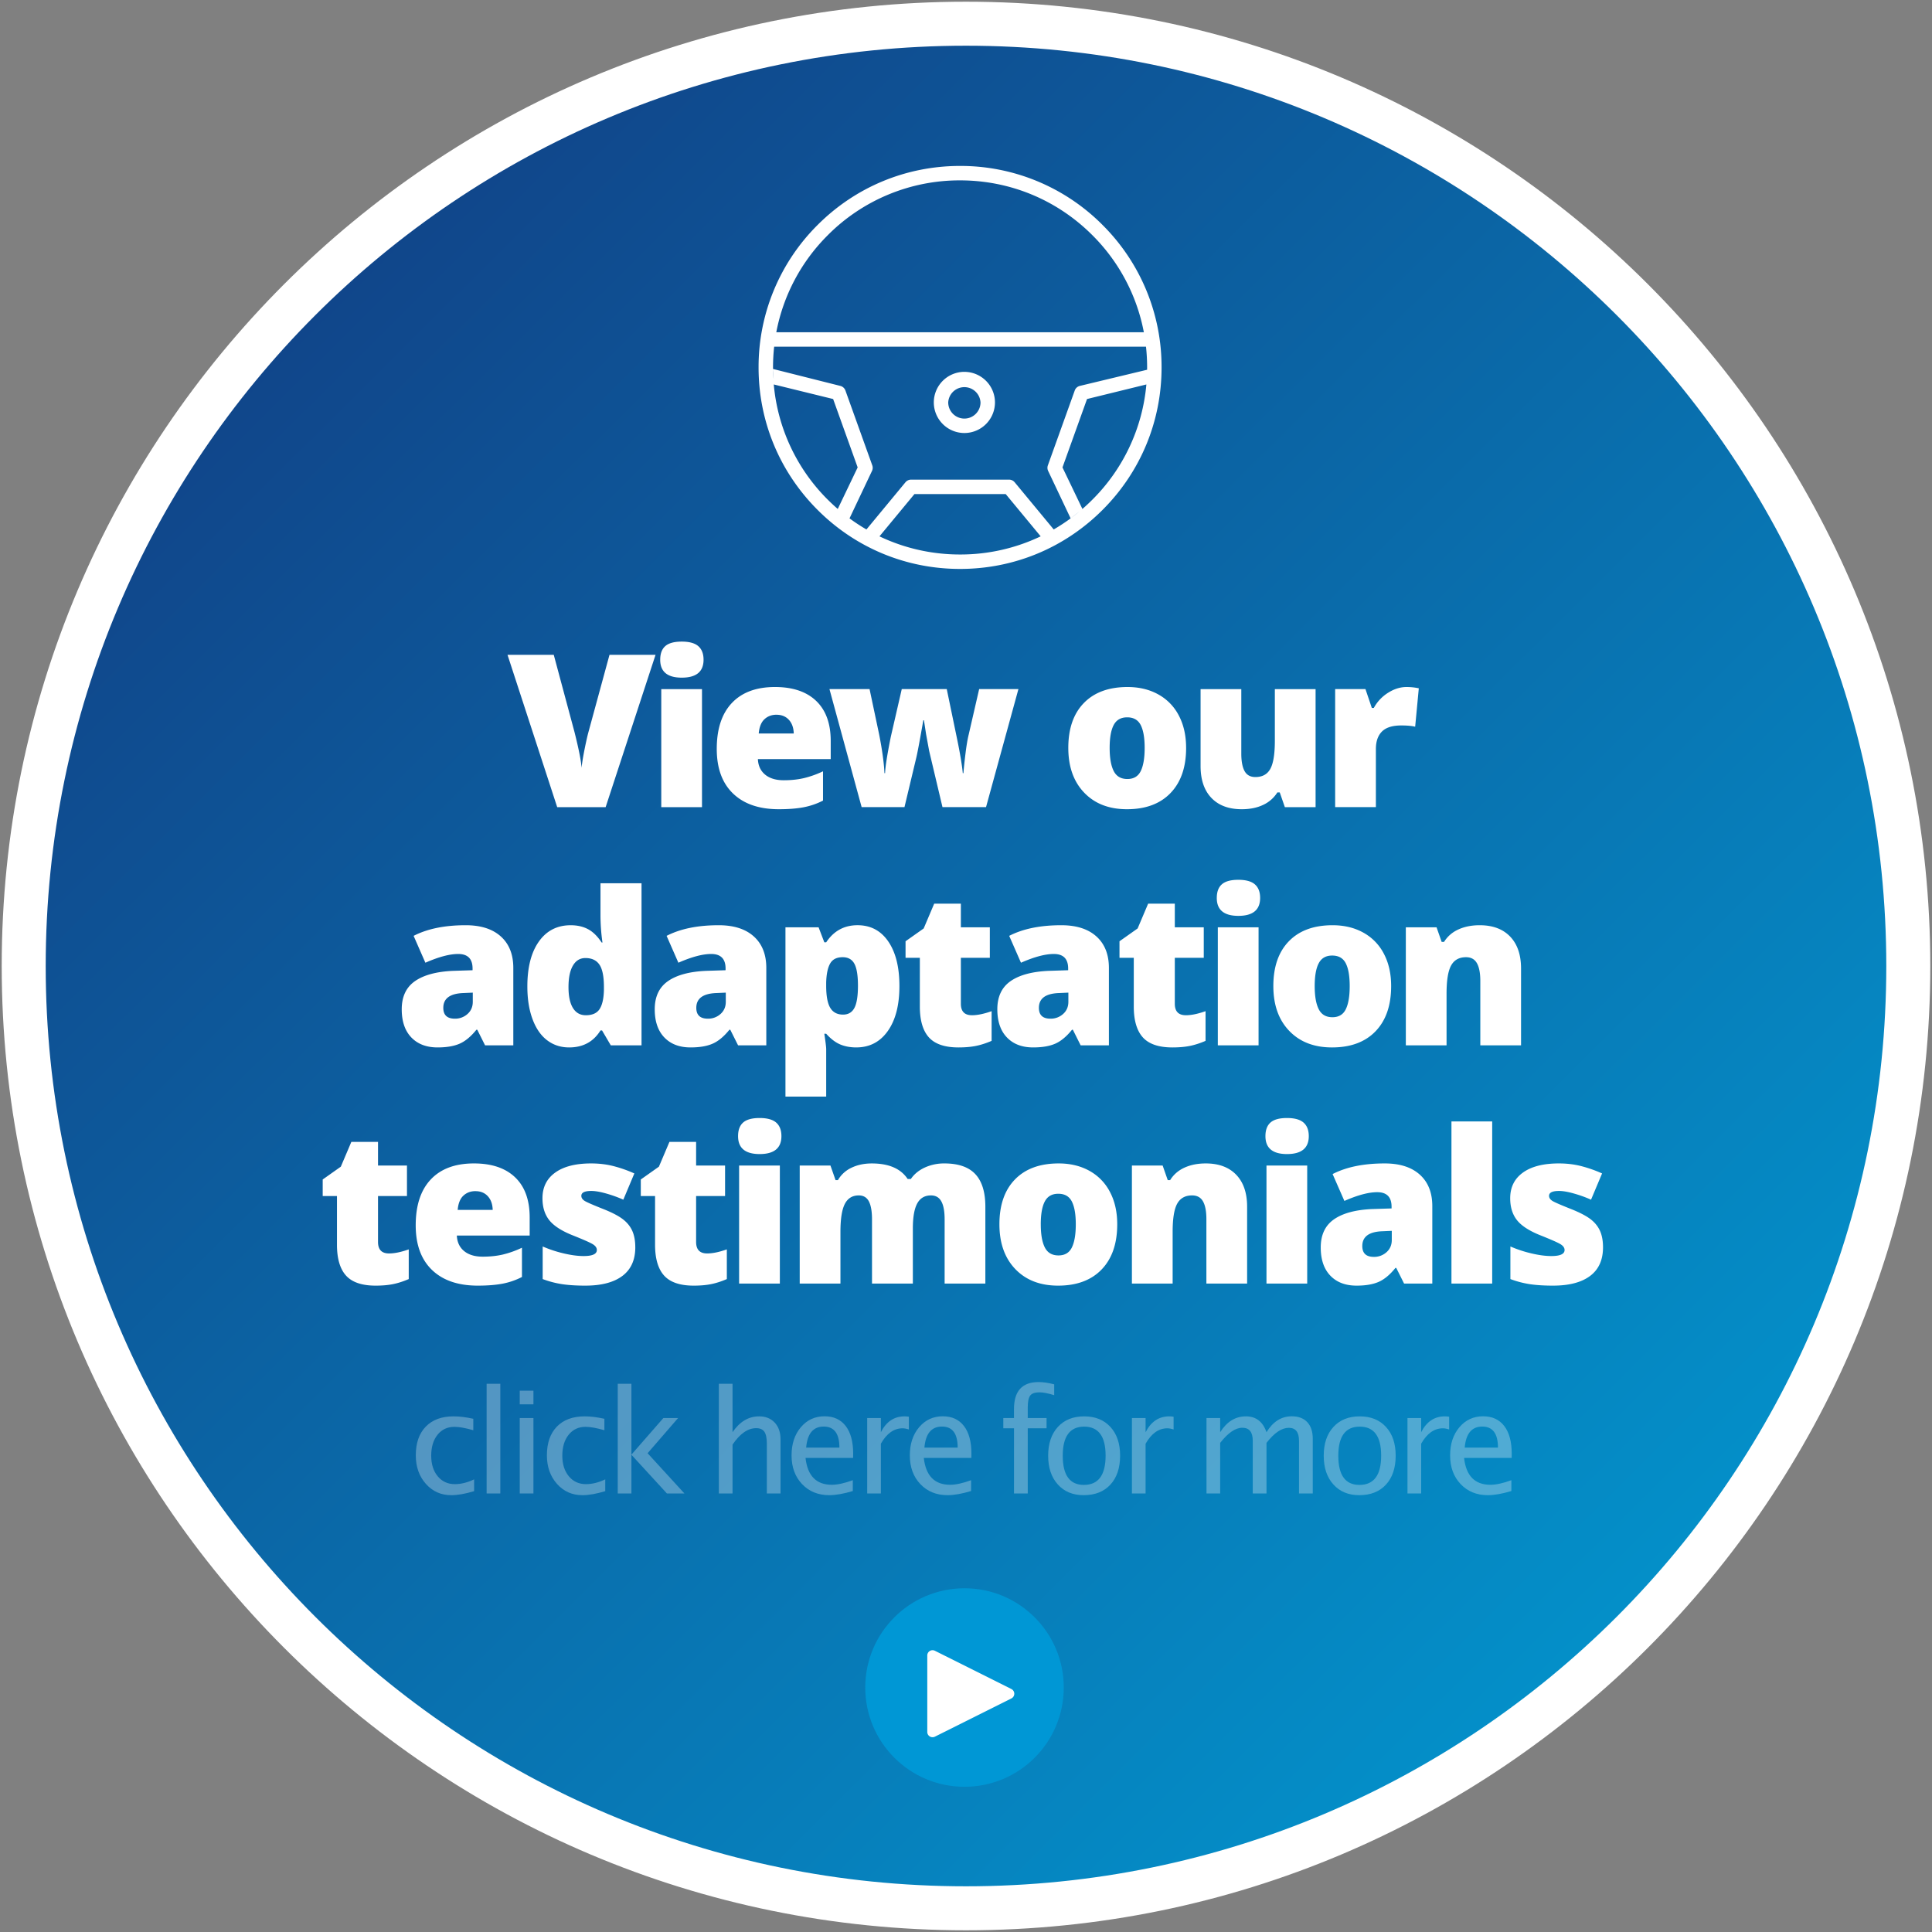
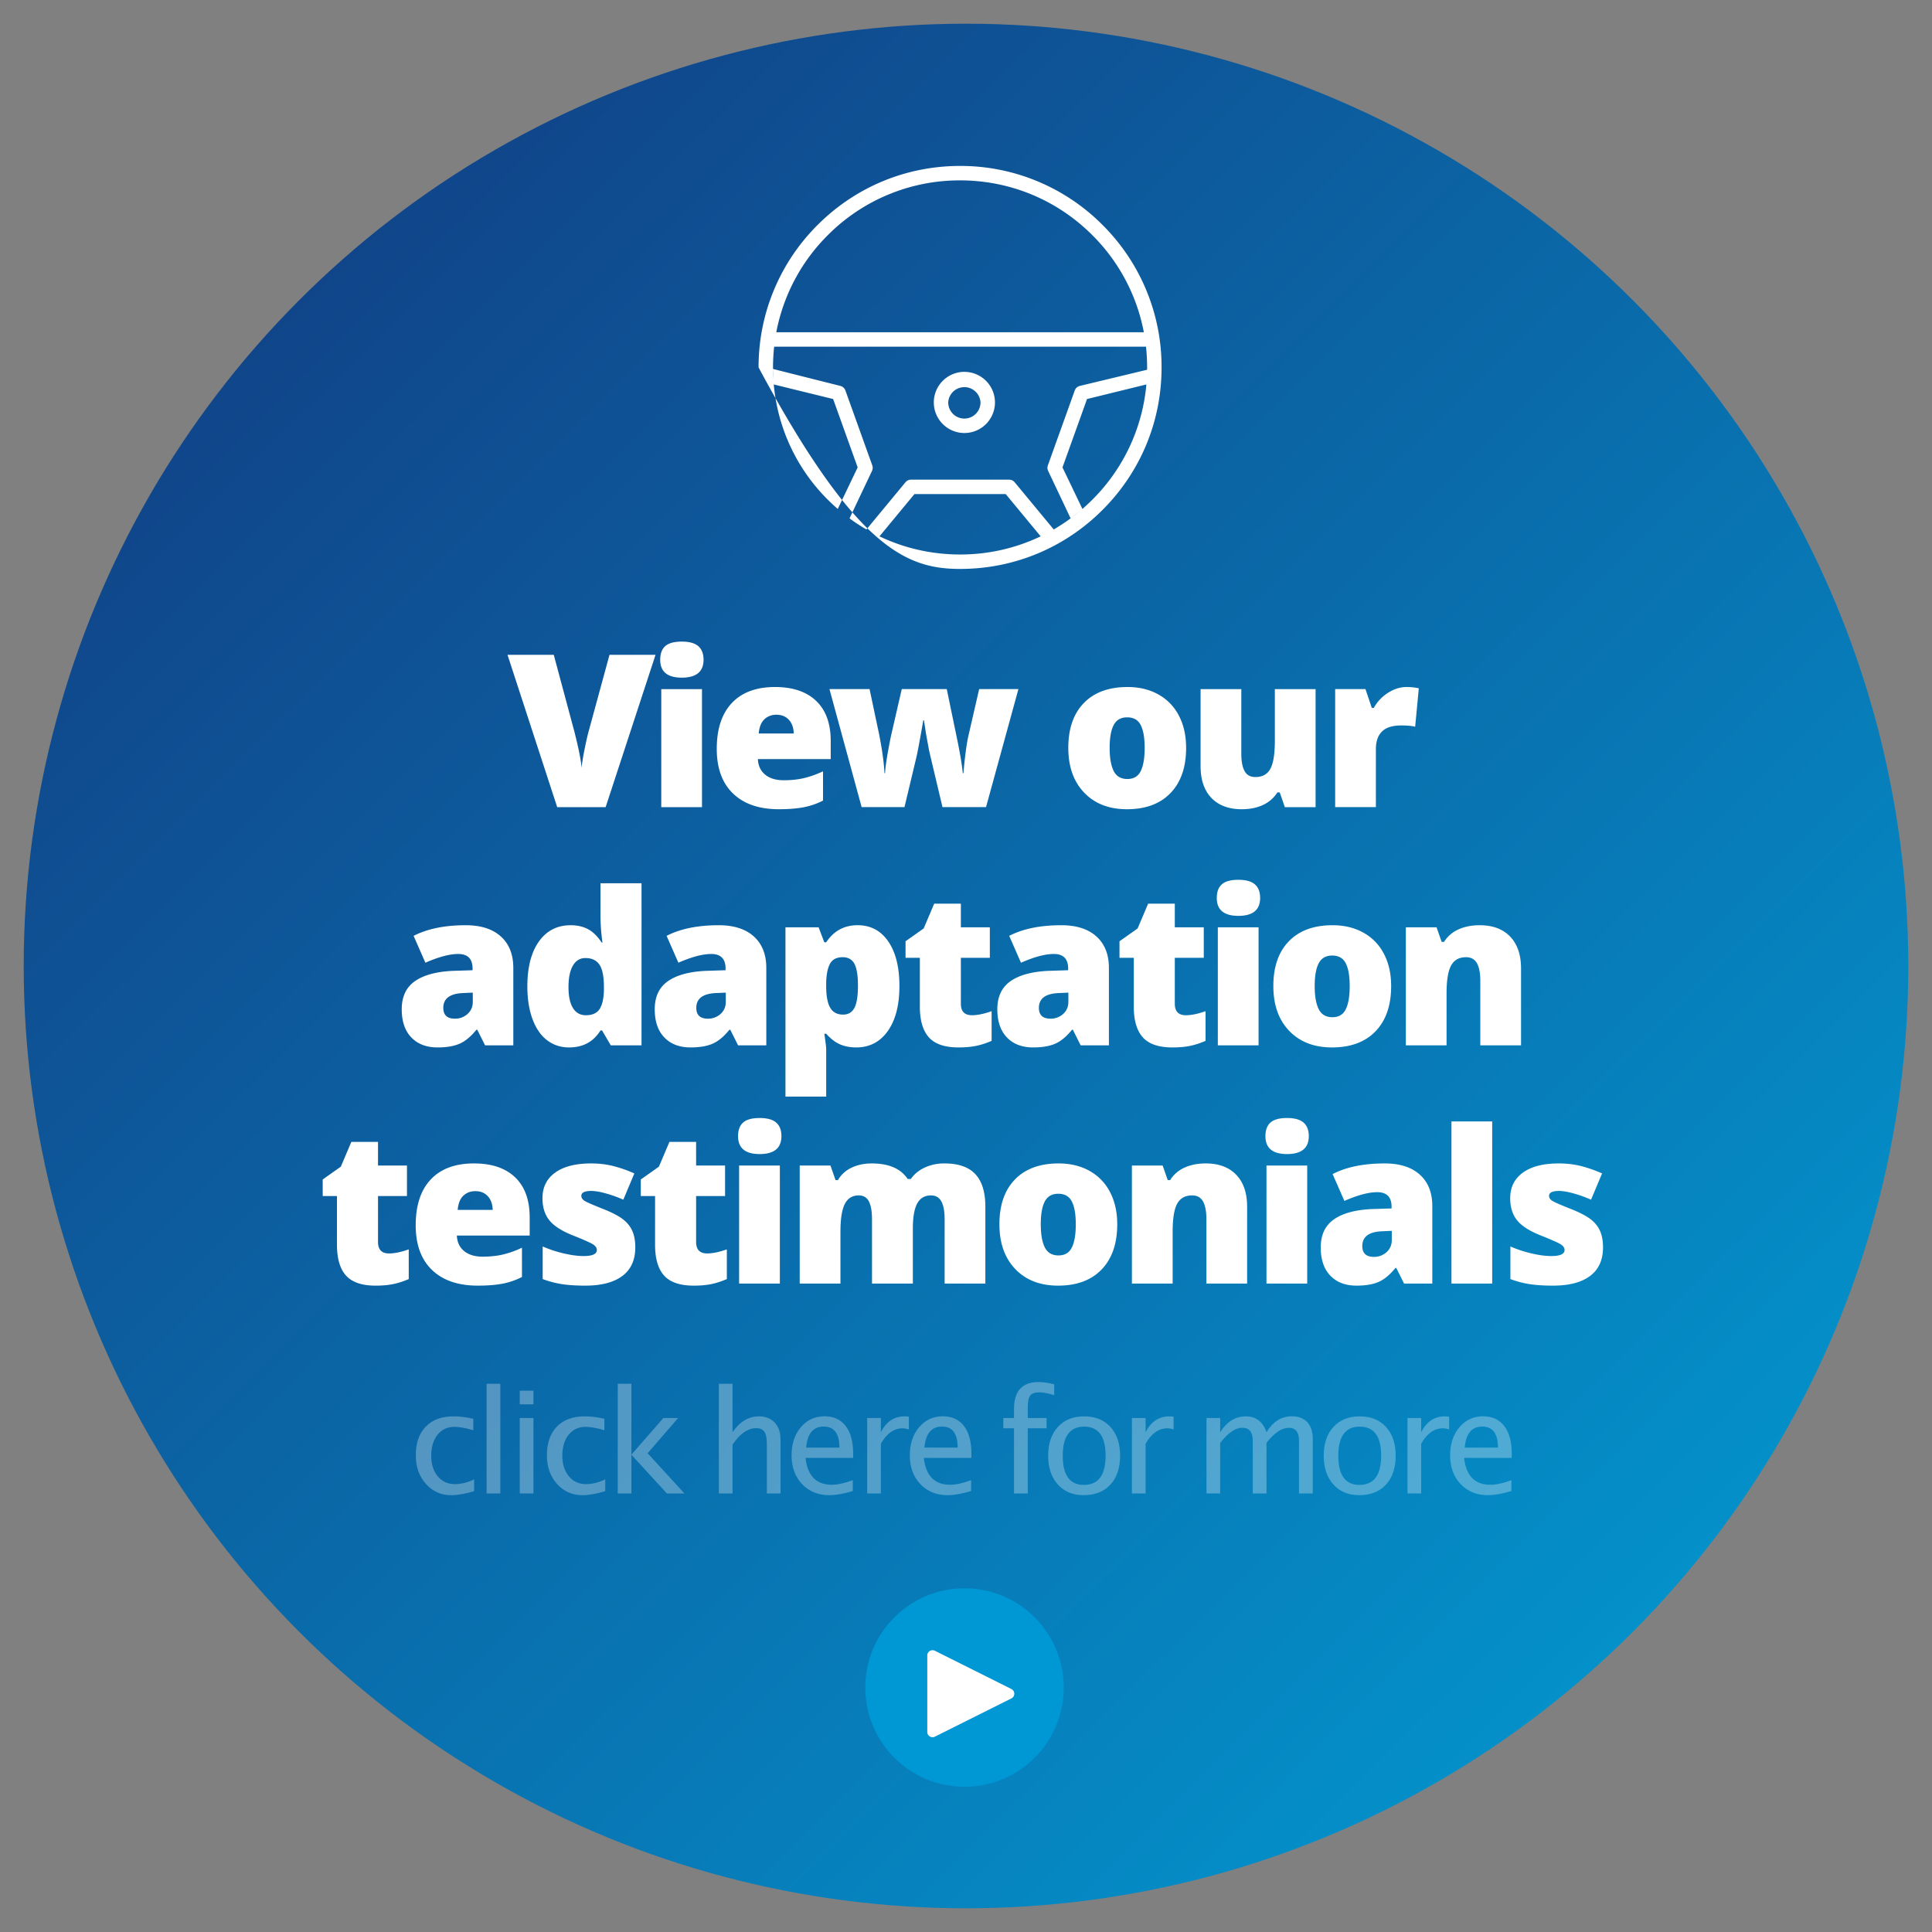
<svg xmlns="http://www.w3.org/2000/svg" width="163" height="163">
  <rect width="100%" height="100%" fill="#808080" stroke="none" />
  <defs>
    <linearGradient x1="106.177%" y1="106.729%" x2="0%" y2="0%" id="linearGradient-1">
      <stop stop-color="#00A6DC" offset="0%" />
      <stop stop-color="#13367D" offset="100%" />
    </linearGradient>
  </defs>
  <g id="Page-1" stroke="none" stroke-width="1" fill="none" fill-rule="evenodd">
    <g id="Group-21">
      <circle id="Oval-6" fill="url(#linearGradient-1)" cx="81.5" cy="81.5" r="79.5" />
-       <path d="M81.5 162.856C36.569 162.856.144 126.43.144 81.5S36.57.144 81.5.144 162.856 36.57 162.856 81.5 126.43 162.856 81.5 162.856zm0-3.712c42.882 0 77.644-34.762 77.644-77.644 0-42.882-34.762-77.644-77.644-77.644-42.882 0-77.644 34.762-77.644 77.644 0 42.882 34.762 77.644 77.644 77.644z" id="Oval-6" fill="#FFF" fill-rule="nonzero" />
      <g id="Group-16" transform="translate(64 14)" fill="#FFF">
-         <path d="M17.364 21.315A1.364 1.364 0 0116 19.953a1.364 1.364 0 012.724 0c0 .75-.61 1.362-1.361 1.362zm0-3.943a2.583 2.583 0 00-2.58 2.58 2.583 2.583 0 002.58 2.581 2.583 2.583 0 002.58-2.58 2.583 2.583 0 00-2.58-2.58zm9.74 1.187a.61.61 0 00-.429.386l-2.268 6.318a.61.61 0 00.024.47l1.896 4.001c-.46.338-.936.65-1.426.935l-3.296-3.982a.61.61 0 00-.47-.22h-8.271a.61.61 0 00-.47.22L9.1 30.67c-.49-.285-.967-.597-1.427-.936l1.896-4.002a.61.61 0 00.024-.469l-2.267-6.318a.609.609 0 00-.428-.386l-5.679-1.43V17c0-.589.032-1.173.095-1.75h31.372a16.061 16.061 0 01.094 1.945l-5.677 1.364zm1.055 9.6c-.27.271-.55.531-.837.78l-1.682-3.504 2.071-5.77 5.007-1.229a15.663 15.663 0 01-4.559 9.723zm-1.824 1.569l.73-.571c-.238.198-.482.388-.73.571zM17 32.782c-2.392 0-4.704-.53-6.8-1.531l2.95-3.567h7.7l2.95 3.566a15.724 15.724 0 01-6.8 1.532zM5.84 28.159a15.663 15.663 0 01-4.558-9.723l5.008 1.229 2.07 5.77L6.68 28.94c-.288-.25-.567-.51-.838-.78zM1.22 17.165l.051.81a8.817 8.817 0 01-.051-.81zM5.84 5.841A15.678 15.678 0 0117 1.218c4.215 0 8.179 1.642 11.16 4.623a15.668 15.668 0 014.345 8.19H1.495a15.668 15.668 0 014.346-8.19zm23.18-.862A16.889 16.889 0 0017 0C12.46 0 8.19 1.768 4.98 4.979A16.89 16.89 0 000 17c0 4.54 1.768 8.81 4.98 12.02C8.19 32.233 12.46 34 17 34c4.54 0 8.81-1.768 12.02-4.98C32.233 25.81 34 21.54 34 17A16.89 16.89 0 0029.02 4.98z" id="Fill-1" />
+         <path d="M17.364 21.315A1.364 1.364 0 0116 19.953a1.364 1.364 0 012.724 0c0 .75-.61 1.362-1.361 1.362zm0-3.943a2.583 2.583 0 00-2.58 2.58 2.583 2.583 0 002.58 2.581 2.583 2.583 0 002.58-2.58 2.583 2.583 0 00-2.58-2.58zm9.74 1.187a.61.61 0 00-.429.386l-2.268 6.318a.61.61 0 00.024.47l1.896 4.001c-.46.338-.936.65-1.426.935l-3.296-3.982a.61.61 0 00-.47-.22h-8.271a.61.61 0 00-.47.22L9.1 30.67c-.49-.285-.967-.597-1.427-.936l1.896-4.002a.61.61 0 00.024-.469l-2.267-6.318a.609.609 0 00-.428-.386l-5.679-1.43V17c0-.589.032-1.173.095-1.75h31.372a16.061 16.061 0 01.094 1.945l-5.677 1.364zm1.055 9.6c-.27.271-.55.531-.837.78l-1.682-3.504 2.071-5.77 5.007-1.229a15.663 15.663 0 01-4.559 9.723zm-1.824 1.569l.73-.571c-.238.198-.482.388-.73.571zM17 32.782c-2.392 0-4.704-.53-6.8-1.531l2.95-3.567h7.7l2.95 3.566a15.724 15.724 0 01-6.8 1.532zM5.84 28.159a15.663 15.663 0 01-4.558-9.723l5.008 1.229 2.07 5.77L6.68 28.94c-.288-.25-.567-.51-.838-.78zM1.22 17.165l.051.81a8.817 8.817 0 01-.051-.81zM5.84 5.841A15.678 15.678 0 0117 1.218c4.215 0 8.179 1.642 11.16 4.623a15.668 15.668 0 014.345 8.19H1.495a15.668 15.668 0 014.346-8.19zm23.18-.862A16.889 16.889 0 0017 0C12.46 0 8.19 1.768 4.98 4.979A16.89 16.89 0 000 17C8.19 32.233 12.46 34 17 34c4.54 0 8.81-1.768 12.02-4.98C32.233 25.81 34 21.54 34 17A16.89 16.89 0 0029.02 4.98z" id="Fill-1" />
      </g>
      <path d="M38.068 126.146c-.86 0-1.572-.318-2.138-.955-.567-.636-.85-1.439-.85-2.408 0-1.035.28-1.842.84-2.42.561-.578 1.344-.867 2.347-.867.497 0 1.051.068 1.665.205v.967c-.653-.191-1.184-.287-1.594-.287-.59 0-1.064.222-1.421.665-.358.443-.536 1.034-.536 1.772 0 .715.183 1.293.55 1.735.368.441.848.662 1.442.662.527 0 1.07-.135 1.629-.404v.996c-.746.226-1.39.34-1.934.34zm2.988-.146v-9.252h1.155V126h-1.155zm2.795 0v-6.363h1.154V126h-1.154zm0-7.518v-1.154h1.154v1.154h-1.154zm5.279 7.664c-.86 0-1.572-.318-2.139-.955-.566-.636-.85-1.439-.85-2.408 0-1.035.28-1.842.841-2.42.561-.578 1.343-.867 2.347-.867.496 0 1.051.068 1.664.205v.967c-.652-.191-1.183-.287-1.594-.287-.59 0-1.063.222-1.42.665-.358.443-.537 1.034-.537 1.772 0 .715.184 1.293.551 1.735.367.441.848.662 1.442.662.527 0 1.07-.135 1.629-.404v.996c-.747.226-1.391.34-1.934.34zm2.988-.146v-9.252h1.154v5.977l2.696-3.088h1.242l-2.572 2.97L57.743 126h-1.477l-2.994-3.264V126h-1.154zm8.53 0v-9.252h1.155v4.084c.61-.89 1.355-1.336 2.238-1.336.551 0 .99.175 1.319.525.328.35.492.819.492 1.409V126h-1.155v-4.195c0-.473-.069-.81-.208-1.011-.138-.201-.368-.302-.688-.302-.707 0-1.373.463-1.998 1.389V126h-1.154zm11.303-.205c-.773.234-1.435.351-1.986.351-.938 0-1.702-.311-2.294-.934-.592-.623-.888-1.43-.888-2.423 0-.965.26-1.756.782-2.373.522-.617 1.189-.926 2.001-.926.77 0 1.365.274 1.785.82.42.547.63 1.325.63 2.333l-.006.357H67.96c.168 1.512.908 2.268 2.22 2.268.481 0 1.07-.13 1.77-.387v.914zm-3.937-3.662h2.806c0-1.184-.441-1.776-1.324-1.776-.887 0-1.38.592-1.482 1.776zm5.15 3.867v-6.363h1.154v1.195c.457-.89 1.121-1.336 1.992-1.336.117 0 .24.01.37.03v1.078c-.2-.067-.376-.1-.528-.1-.73 0-1.342.433-1.834 1.3V126h-1.154zm8.765-.205c-.773.234-1.436.351-1.986.351-.938 0-1.702-.311-2.294-.934-.592-.623-.888-1.43-.888-2.423 0-.965.26-1.756.782-2.373.522-.617 1.189-.926 2.001-.926.77 0 1.364.274 1.784.82.42.547.63 1.325.63 2.333l-.006.357H77.94c.168 1.512.908 2.268 2.22 2.268.48 0 1.07-.13 1.77-.387v.914zm-3.938-3.662h2.807c0-1.184-.441-1.776-1.324-1.776-.887 0-1.38.592-1.483 1.776zm8.719-1.63V126h-1.16v-5.496h-.903v-.867h.902v-.762c0-1.516.692-2.273 2.075-2.273.386 0 .826.064 1.318.193v.914c-.52-.16-.935-.24-1.248-.24-.379 0-.638.09-.776.272-.139.182-.208.519-.208 1.011v.885h1.588v.867H86.71zm4.716 5.643c-.91 0-1.637-.301-2.18-.905-.543-.603-.814-1.41-.814-2.423 0-1.023.272-1.833.817-2.428.545-.596 1.285-.894 2.218-.894.934 0 1.673.298 2.218.894.545.595.817 1.401.817 2.417 0 1.039-.273 1.855-.82 2.449-.547.594-1.299.89-2.256.89zm.018-.867c1.222 0 1.834-.824 1.834-2.472 0-1.63-.604-2.444-1.81-2.444-1.204 0-1.806.819-1.806 2.455 0 1.641.594 2.461 1.782 2.461zm4.054.721v-6.363h1.154v1.195c.457-.89 1.121-1.336 1.993-1.336.117 0 .24.01.369.03v1.078c-.2-.067-.375-.1-.528-.1-.73 0-1.341.433-1.834 1.3V126h-1.154zm6.292 0v-6.363h1.155v1.195c.562-.89 1.285-1.336 2.168-1.336.851 0 1.431.445 1.74 1.336.547-.895 1.258-1.342 2.133-1.342.562 0 .998.165 1.306.495.309.33.463.792.463 1.386V126h-1.16v-4.447c0-.727-.287-1.09-.861-1.09-.598 0-1.225.424-1.881 1.271V126h-1.16v-4.447c0-.73-.293-1.096-.88-1.096-.581 0-1.204.426-1.868 1.277V126h-1.155zm12.885.146c-.91 0-1.637-.301-2.18-.905-.543-.603-.814-1.41-.814-2.423 0-1.023.272-1.833.817-2.428.545-.596 1.284-.894 2.218-.894.934 0 1.673.298 2.218.894.545.595.817 1.401.817 2.417 0 1.039-.273 1.855-.82 2.449-.547.594-1.3.89-2.256.89zm.017-.867c1.223 0 1.834-.824 1.834-2.472 0-1.63-.603-2.444-1.81-2.444-1.203 0-1.805.819-1.805 2.455 0 1.641.594 2.461 1.781 2.461zm4.055.721v-6.363h1.154v1.195c.457-.89 1.121-1.336 1.992-1.336.118 0 .24.01.37.03v1.078c-.2-.067-.376-.1-.528-.1-.73 0-1.342.433-1.834 1.3V126h-1.154zm8.765-.205c-.773.234-1.435.351-1.986.351-.938 0-1.702-.311-2.294-.934-.592-.623-.888-1.43-.888-2.423 0-.965.26-1.756.782-2.373.522-.617 1.189-.926 2.001-.926.77 0 1.365.274 1.785.82.42.547.63 1.325.63 2.333l-.006.357h-4.014c.168 1.512.908 2.268 2.22 2.268.481 0 1.07-.13 1.77-.387v.914zm-3.937-3.662h2.806c0-1.184-.441-1.776-1.324-1.776-.887 0-1.38.592-1.482 1.776z" id="click-here-for-more" fill="#FFF" opacity=".3" />
      <g id="Group-4" transform="translate(73 134)">
        <circle id="Oval-4" fill="#0097D5" cx="8.374" cy="8.374" r="8.374" />
        <path d="M9.295 5.466l3.225 6.452a.444.444 0 01-.397.643H5.67a.444.444 0 01-.397-.643L8.5 5.466a.444.444 0 01.795 0z" id="Triangle" fill="#FFF" transform="rotate(90 8.897 8.897)" />
      </g>
      <path d="M51.422 55.247h3.885l-4.21 12.85H47.01l-4.192-12.85h3.902l1.749 6.513c.363 1.447.563 2.455.598 3.024.04-.41.123-.923.246-1.539.123-.615.231-1.098.325-1.45l1.784-6.548zm7.803 12.85H55.79v-9.958h3.436v9.958zM55.701 55.66c0-.515.143-.899.43-1.15.288-.253.75-.379 1.39-.379.638 0 1.104.13 1.397.387.293.258.44.639.44 1.142 0 1.008-.613 1.512-1.838 1.512-1.213 0-1.82-.504-1.82-1.512zm10.01 12.613c-1.66 0-2.947-.441-3.864-1.323-.917-.882-1.375-2.137-1.375-3.766 0-1.682.425-2.972 1.274-3.872.85-.9 2.063-1.349 3.639-1.349 1.5 0 2.659.391 3.476 1.174.817.782 1.226 1.908 1.226 3.379v1.53h-6.144c.024.556.228.992.611 1.309.384.316.907.474 1.57.474.603 0 1.158-.057 1.665-.171a8.25 8.25 0 001.648-.584v2.47a6.063 6.063 0 01-1.67.57c-.574.106-1.26.159-2.057.159zm-.203-7.972c-.404 0-.743.128-1.015.382-.273.255-.432.655-.48 1.2h2.954c-.012-.48-.148-.864-.409-1.151-.26-.287-.61-.43-1.05-.43zm14.008 7.796l-1.125-4.746-.263-1.433-.176-1.151h-.053c-.287 1.64-.48 2.675-.58 3.102l-1.01 4.228h-3.613l-2.716-9.958h3.384l.808 3.823c.258 1.313.408 2.403.449 3.27h.052c.018-.54.18-1.565.484-3.076l.923-4.017h3.797l.843 4.07c.27 1.294.44 2.302.51 3.023h.053c.035-.446.094-1 .176-1.666.082-.665.172-1.2.272-1.604l.879-3.823h3.313l-2.733 9.958h-3.674zm20.555-5.001c0 1.629-.438 2.899-1.314 3.81-.876.911-2.102 1.367-3.678 1.367-1.512 0-2.715-.466-3.608-1.398-.894-.931-1.34-2.191-1.34-3.779 0-1.623.437-2.884 1.313-3.784.876-.9 2.105-1.349 3.687-1.349.979 0 1.843.208 2.593.624a4.26 4.26 0 011.736 1.789c.407.776.61 1.683.61 2.72zm-6.451 0c0 .855.114 1.507.342 1.956.229.448.613.672 1.152.672.533 0 .91-.224 1.13-.672.219-.449.329-1.1.329-1.956 0-.85-.112-1.491-.334-1.925-.223-.433-.604-.65-1.143-.65-.527 0-.905.215-1.134.646-.228.43-.342 1.074-.342 1.929zm14.781 5.001l-.43-1.24h-.203a2.796 2.796 0 01-1.2 1.051c-.512.243-1.114.365-1.805.365-1.096 0-1.949-.318-2.558-.954-.61-.636-.914-1.534-.914-2.694V58.14h3.436v5.44c0 .65.093 1.143.277 1.477.185.334.488.501.91.501.592 0 1.014-.233 1.266-.699.252-.466.377-1.252.377-2.36V58.14h3.437v9.958h-2.593zm10.256-10.134c.298 0 .583.024.852.07l.193.036-.307 3.243c-.281-.07-.671-.106-1.17-.106-.75 0-1.294.172-1.634.515-.34.342-.51.836-.51 1.48v4.896h-3.436v-9.958h2.557l.537 1.59h.167a3.441 3.441 0 011.2-1.278c.512-.325 1.03-.488 1.55-.488zM40.925 88.194l-.659-1.318h-.07c-.463.574-.935.966-1.415 1.177-.48.211-1.102.317-1.864.317-.937 0-1.675-.281-2.215-.844-.539-.562-.808-1.353-.808-2.373 0-1.06.369-1.85 1.107-2.369.739-.518 1.808-.81 3.208-.874l1.661-.053v-.14c0-.82-.404-1.231-1.212-1.231-.727 0-1.65.246-2.769.738l-.993-2.267c1.16-.598 2.625-.897 4.394-.897 1.278 0 2.266.317 2.967.95.7.632 1.05 1.517 1.05 2.654v6.53h-2.382zm-2.549-2.25a1.55 1.55 0 001.068-.396c.296-.263.444-.606.444-1.028v-.773l-.791.035c-1.13.04-1.696.457-1.696 1.248 0 .61.325.914.975.914zm9.64 2.426c-.709 0-1.328-.202-1.859-.607-.53-.404-.94-.999-1.23-1.784-.29-.785-.435-1.702-.435-2.75 0-1.618.325-2.884.976-3.798.65-.914 1.543-1.37 2.68-1.37.557 0 1.045.11 1.464.333.419.223.8.598 1.147 1.125h.07a16.511 16.511 0 01-.167-2.338v-2.663h3.463v13.676h-2.593l-.738-1.257h-.132c-.592.955-1.474 1.433-2.646 1.433zm1.407-2.716c.55 0 .939-.173 1.164-.519.226-.345.347-.878.365-1.6v-.272c0-.879-.126-1.504-.378-1.876-.252-.372-.647-.558-1.187-.558-.45 0-.8.212-1.05.637-.249.425-.373 1.03-.373 1.815 0 .773.126 1.362.378 1.767.252.404.612.606 1.08.606zm12.848 2.54l-.66-1.318h-.07c-.463.574-.934.966-1.415 1.177-.48.211-1.101.317-1.863.317-.938 0-1.676-.281-2.215-.844-.539-.562-.809-1.353-.809-2.373 0-1.06.37-1.85 1.108-2.369.738-.518 1.807-.81 3.208-.874l1.661-.053v-.14c0-.82-.404-1.231-1.213-1.231-.726 0-1.65.246-2.768.738l-.994-2.267c1.16-.598 2.625-.897 4.395-.897 1.277 0 2.266.317 2.966.95.7.632 1.05 1.517 1.05 2.654v6.53h-2.381zm-2.55-2.25a1.55 1.55 0 001.069-.396c.296-.263.444-.606.444-1.028v-.773l-.791.035c-1.131.04-1.697.457-1.697 1.248 0 .61.325.914.976.914zm12.524 2.426c-.504 0-.955-.084-1.354-.25-.398-.168-.794-.468-1.186-.902h-.158c.105.698.158 1.131.158 1.301v4h-3.437V78.235h2.795l.484 1.266h.158c.638-.961 1.52-1.442 2.645-1.442 1.102 0 1.966.457 2.593 1.371.627.914.94 2.168.94 3.762 0 1.605-.326 2.87-.98 3.793-.653.922-1.54 1.384-2.658 1.384zm-1.152-7.612c-.504 0-.857.18-1.059.541-.202.36-.312.895-.33 1.604v.272c0 .856.115 1.474.343 1.855.229.38.59.571 1.082.571.439 0 .758-.189.958-.567.199-.378.298-1.003.298-1.876 0-.856-.1-1.47-.298-1.841-.2-.373-.53-.559-.994-.559zM82 85.654c.463 0 1.017-.114 1.661-.343v2.505c-.463.2-.904.341-1.323.426-.418.085-.91.128-1.472.128-1.154 0-1.986-.283-2.496-.848-.51-.566-.764-1.434-.764-2.606V80.81H76.4v-1.397l1.53-1.081.887-2.092h2.25v1.995h2.444v2.575h-2.444v3.876c0 .645.311.967.932.967zm9.174 2.54l-.659-1.318h-.07c-.463.574-.935.966-1.415 1.177-.48.211-1.102.317-1.863.317-.938 0-1.676-.281-2.215-.844-.54-.562-.809-1.353-.809-2.373 0-1.06.37-1.85 1.108-2.369.738-.518 1.807-.81 3.208-.874l1.66-.053v-.14c0-.82-.404-1.231-1.212-1.231-.727 0-1.65.246-2.769.738l-.993-2.267c1.16-.598 2.625-.897 4.395-.897 1.277 0 2.266.317 2.966.95.7.632 1.05 1.517 1.05 2.654v6.53h-2.382zm-2.548-2.25a1.55 1.55 0 001.067-.396c.296-.263.444-.606.444-1.028v-.773l-.79.035c-1.132.04-1.697.457-1.697 1.248 0 .61.325.914.976.914zm11.424-.29c.463 0 1.016-.114 1.66-.343v2.505c-.462.2-.903.341-1.322.426-.419.085-.91.128-1.472.128-1.154 0-1.986-.283-2.496-.848-.51-.566-.765-1.434-.765-2.606V80.81H94.45v-1.397l1.53-1.081.887-2.092h2.25v1.995h2.443v2.575h-2.443v3.876c0 .645.31.967.932.967zm6.133 2.54h-3.437v-9.958h3.437v9.958zm-3.524-12.437c0-.515.143-.899.43-1.15.287-.253.75-.379 1.389-.379s1.104.13 1.397.387c.293.258.44.639.44 1.142 0 1.008-.612 1.512-1.837 1.512-1.213 0-1.82-.504-1.82-1.512zm14.71 7.436c0 1.629-.437 2.899-1.313 3.81-.876.911-2.102 1.367-3.678 1.367-1.512 0-2.715-.466-3.608-1.398-.894-.931-1.34-2.191-1.34-3.779 0-1.623.437-2.884 1.313-3.784.876-.9 2.105-1.349 3.687-1.349.979 0 1.843.208 2.593.624a4.26 4.26 0 011.736 1.789c.407.776.61 1.683.61 2.72zm-6.45 0c0 .855.114 1.507.343 1.956.228.448.612.672 1.15.672.534 0 .91-.224 1.13-.672.22-.449.33-1.1.33-1.956 0-.85-.111-1.491-.334-1.925-.223-.433-.604-.65-1.143-.65-.527 0-.905.215-1.133.646-.229.43-.343 1.074-.343 1.929zm13.973 5.001v-5.432c0-.662-.095-1.161-.286-1.498-.19-.337-.496-.506-.918-.506-.58 0-1 .232-1.257.695-.258.463-.387 1.257-.387 2.382v4.359h-3.436v-9.958h2.592l.431 1.23h.202c.293-.468.699-.82 1.218-1.054.518-.235 1.114-.352 1.788-.352 1.102 0 1.959.32 2.57.958.613.639.92 1.538.92 2.698v6.478h-3.437zm-92.068 17.557c.463 0 1.017-.114 1.661-.343v2.505c-.463.2-.904.341-1.322.426-.42.085-.91.128-1.473.128-1.154 0-1.986-.283-2.496-.848-.51-.566-.764-1.434-.764-2.606v-4.105h-1.204v-1.397l1.529-1.081.888-2.092h2.25v1.995h2.443v2.575h-2.443v3.876c0 .645.31.967.931.967zm7.487 2.716c-1.658 0-2.946-.441-3.863-1.323-.917-.882-1.375-2.137-1.375-3.766 0-1.682.424-2.972 1.274-3.872.85-.9 2.063-1.349 3.639-1.349 1.5 0 2.658.391 3.476 1.174.817.782 1.226 1.908 1.226 3.379v1.53h-6.144c.024.556.227.992.611 1.309.384.316.907.474 1.569.474.604 0 1.159-.057 1.666-.171a8.25 8.25 0 001.647-.584v2.47a6.063 6.063 0 01-1.67.57c-.574.106-1.26.159-2.056.159zm-.202-7.972c-.405 0-.743.128-1.015.382-.273.255-.433.655-.48 1.2h2.954c-.012-.48-.148-.864-.409-1.151-.26-.287-.61-.43-1.05-.43zm13.49 4.737c0 1.067-.364 1.872-1.09 2.417-.727.545-1.77.818-3.13.818-.738 0-1.38-.04-1.924-.119a8.176 8.176 0 01-1.67-.435v-2.75a10.34 10.34 0 001.753.58c.636.152 1.203.228 1.701.228.744 0 1.116-.17 1.116-.51 0-.176-.104-.333-.312-.47-.208-.138-.813-.406-1.815-.804-.914-.375-1.552-.802-1.916-1.28-.363-.477-.545-1.082-.545-1.814 0-.926.358-1.647 1.073-2.162.714-.516 1.725-.774 3.032-.774.656 0 1.273.072 1.85.216a11 11 0 011.797.628l-.931 2.215c-.457-.205-.94-.38-1.45-.523-.51-.144-.926-.215-1.249-.215-.562 0-.843.137-.843.413 0 .17.098.315.294.435.196.12.763.364 1.7.734.698.287 1.218.568 1.56.843.344.276.596.6.757.971.16.373.241.825.241 1.358zm6.062.519c.463 0 1.017-.114 1.661-.343v2.505c-.462.2-.903.341-1.322.426-.42.085-.91.128-1.472.128-1.155 0-1.987-.283-2.497-.848-.51-.566-.764-1.434-.764-2.606v-4.105h-1.204v-1.397l1.529-1.081.888-2.092h2.25v1.995h2.443v2.575H58.73v3.876c0 .645.31.967.931.967zm6.134 2.54h-3.437v-9.958h3.437v9.958zm-3.525-12.437c0-.515.144-.899.43-1.15.288-.253.75-.379 1.39-.379.638 0 1.104.13 1.397.387.293.258.44.639.44 1.142 0 1.008-.613 1.512-1.837 1.512-1.213 0-1.82-.504-1.82-1.512zm17.427 12.437v-5.414c0-.674-.092-1.18-.277-1.516-.184-.337-.476-.506-.874-.506-.527 0-.914.226-1.16.677-.246.451-.37 1.157-.37 2.118v4.641H73.57v-5.414c0-.674-.088-1.18-.263-1.516-.176-.337-.46-.506-.853-.506-.539 0-.931.24-1.178.721-.246.48-.369 1.266-.369 2.356v4.359h-3.436v-9.958h2.593l.43 1.23h.202a2.569 2.569 0 011.147-1.045c.501-.24 1.071-.36 1.71-.36 1.435 0 2.443.436 3.023 1.309h.273c.28-.41.672-.731 1.173-.963a3.902 3.902 0 011.657-.347c1.178 0 2.048.302 2.61.905.563.604.844 1.521.844 2.751v6.478h-3.437zm14.562-5.001c0 1.629-.438 2.899-1.314 3.81-.876.911-2.102 1.367-3.678 1.367-1.512 0-2.714-.466-3.608-1.398-.893-.931-1.34-2.191-1.34-3.779 0-1.623.438-2.884 1.314-3.784.876-.9 2.105-1.349 3.687-1.349.978 0 1.843.208 2.593.624a4.26 4.26 0 011.735 1.789c.408.776.611 1.683.611 2.72zm-6.45 0c0 .855.113 1.507.342 1.956.228.448.612.672 1.151.672.533 0 .91-.224 1.13-.672.22-.449.33-1.1.33-1.956 0-.85-.112-1.491-.335-1.925-.222-.433-.603-.65-1.142-.65-.528 0-.906.215-1.134.646-.229.43-.343 1.074-.343 1.929zm13.972 5.001v-5.432c0-.662-.095-1.161-.285-1.498-.19-.337-.497-.506-.919-.506-.58 0-.999.232-1.257.695-.258.463-.386 1.257-.386 2.382v4.359h-3.437v-9.958h2.593l.43 1.23h.203c.293-.468.698-.82 1.217-1.054.518-.235 1.115-.352 1.788-.352 1.102 0 1.959.32 2.571.958.613.639.919 1.538.919 2.698v6.478h-3.437zm8.506 0h-3.436v-9.958h3.436v9.958zm-3.524-12.437c0-.515.144-.899.43-1.15.288-.253.75-.379 1.39-.379.638 0 1.104.13 1.397.387.293.258.44.639.44 1.142 0 1.008-.613 1.512-1.838 1.512-1.212 0-1.819-.504-1.819-1.512zm11.697 12.437l-.66-1.318h-.07c-.463.574-.934.966-1.415 1.177-.48.211-1.101.317-1.863.317-.938 0-1.676-.281-2.215-.844-.539-.562-.808-1.353-.808-2.373 0-1.06.369-1.85 1.107-2.369.738-.518 1.808-.81 3.208-.874l1.661-.053v-.14c0-.82-.404-1.231-1.213-1.231-.726 0-1.65.246-2.768.738l-.994-2.267c1.16-.598 2.625-.897 4.395-.897 1.277 0 2.266.317 2.966.95.7.632 1.05 1.517 1.05 2.654v6.53h-2.381zm-2.549-2.25a1.55 1.55 0 001.068-.396c.296-.263.444-.606.444-1.028v-.773l-.791.035c-1.131.04-1.697.457-1.697 1.248 0 .61.326.914.976.914zm9.983 2.25h-3.437V94.615h3.437v13.676zm9.35-3.059c0 1.067-.363 1.872-1.09 2.417-.727.545-1.77.818-3.129.818-.738 0-1.38-.04-1.925-.119a8.177 8.177 0 01-1.67-.435v-2.75a10.34 10.34 0 001.754.58c.636.152 1.202.228 1.7.228.745 0 1.117-.17 1.117-.51 0-.176-.104-.333-.312-.47-.208-.138-.813-.406-1.815-.804-.914-.375-1.553-.802-1.916-1.28-.364-.477-.545-1.082-.545-1.814 0-.926.357-1.647 1.072-2.162.715-.516 1.726-.774 3.032-.774.657 0 1.273.072 1.85.216a11 11 0 011.798.628l-.932 2.215c-.457-.205-.94-.38-1.45-.523-.51-.144-.926-.215-1.248-.215-.563 0-.844.137-.844.413 0 .17.098.315.295.435.196.12.763.364 1.7.734.697.287 1.218.568 1.56.843.343.276.595.6.756.971.161.373.242.825.242 1.358z" id="View-our-adaptation" fill="#FFF" />
    </g>
  </g>
</svg>